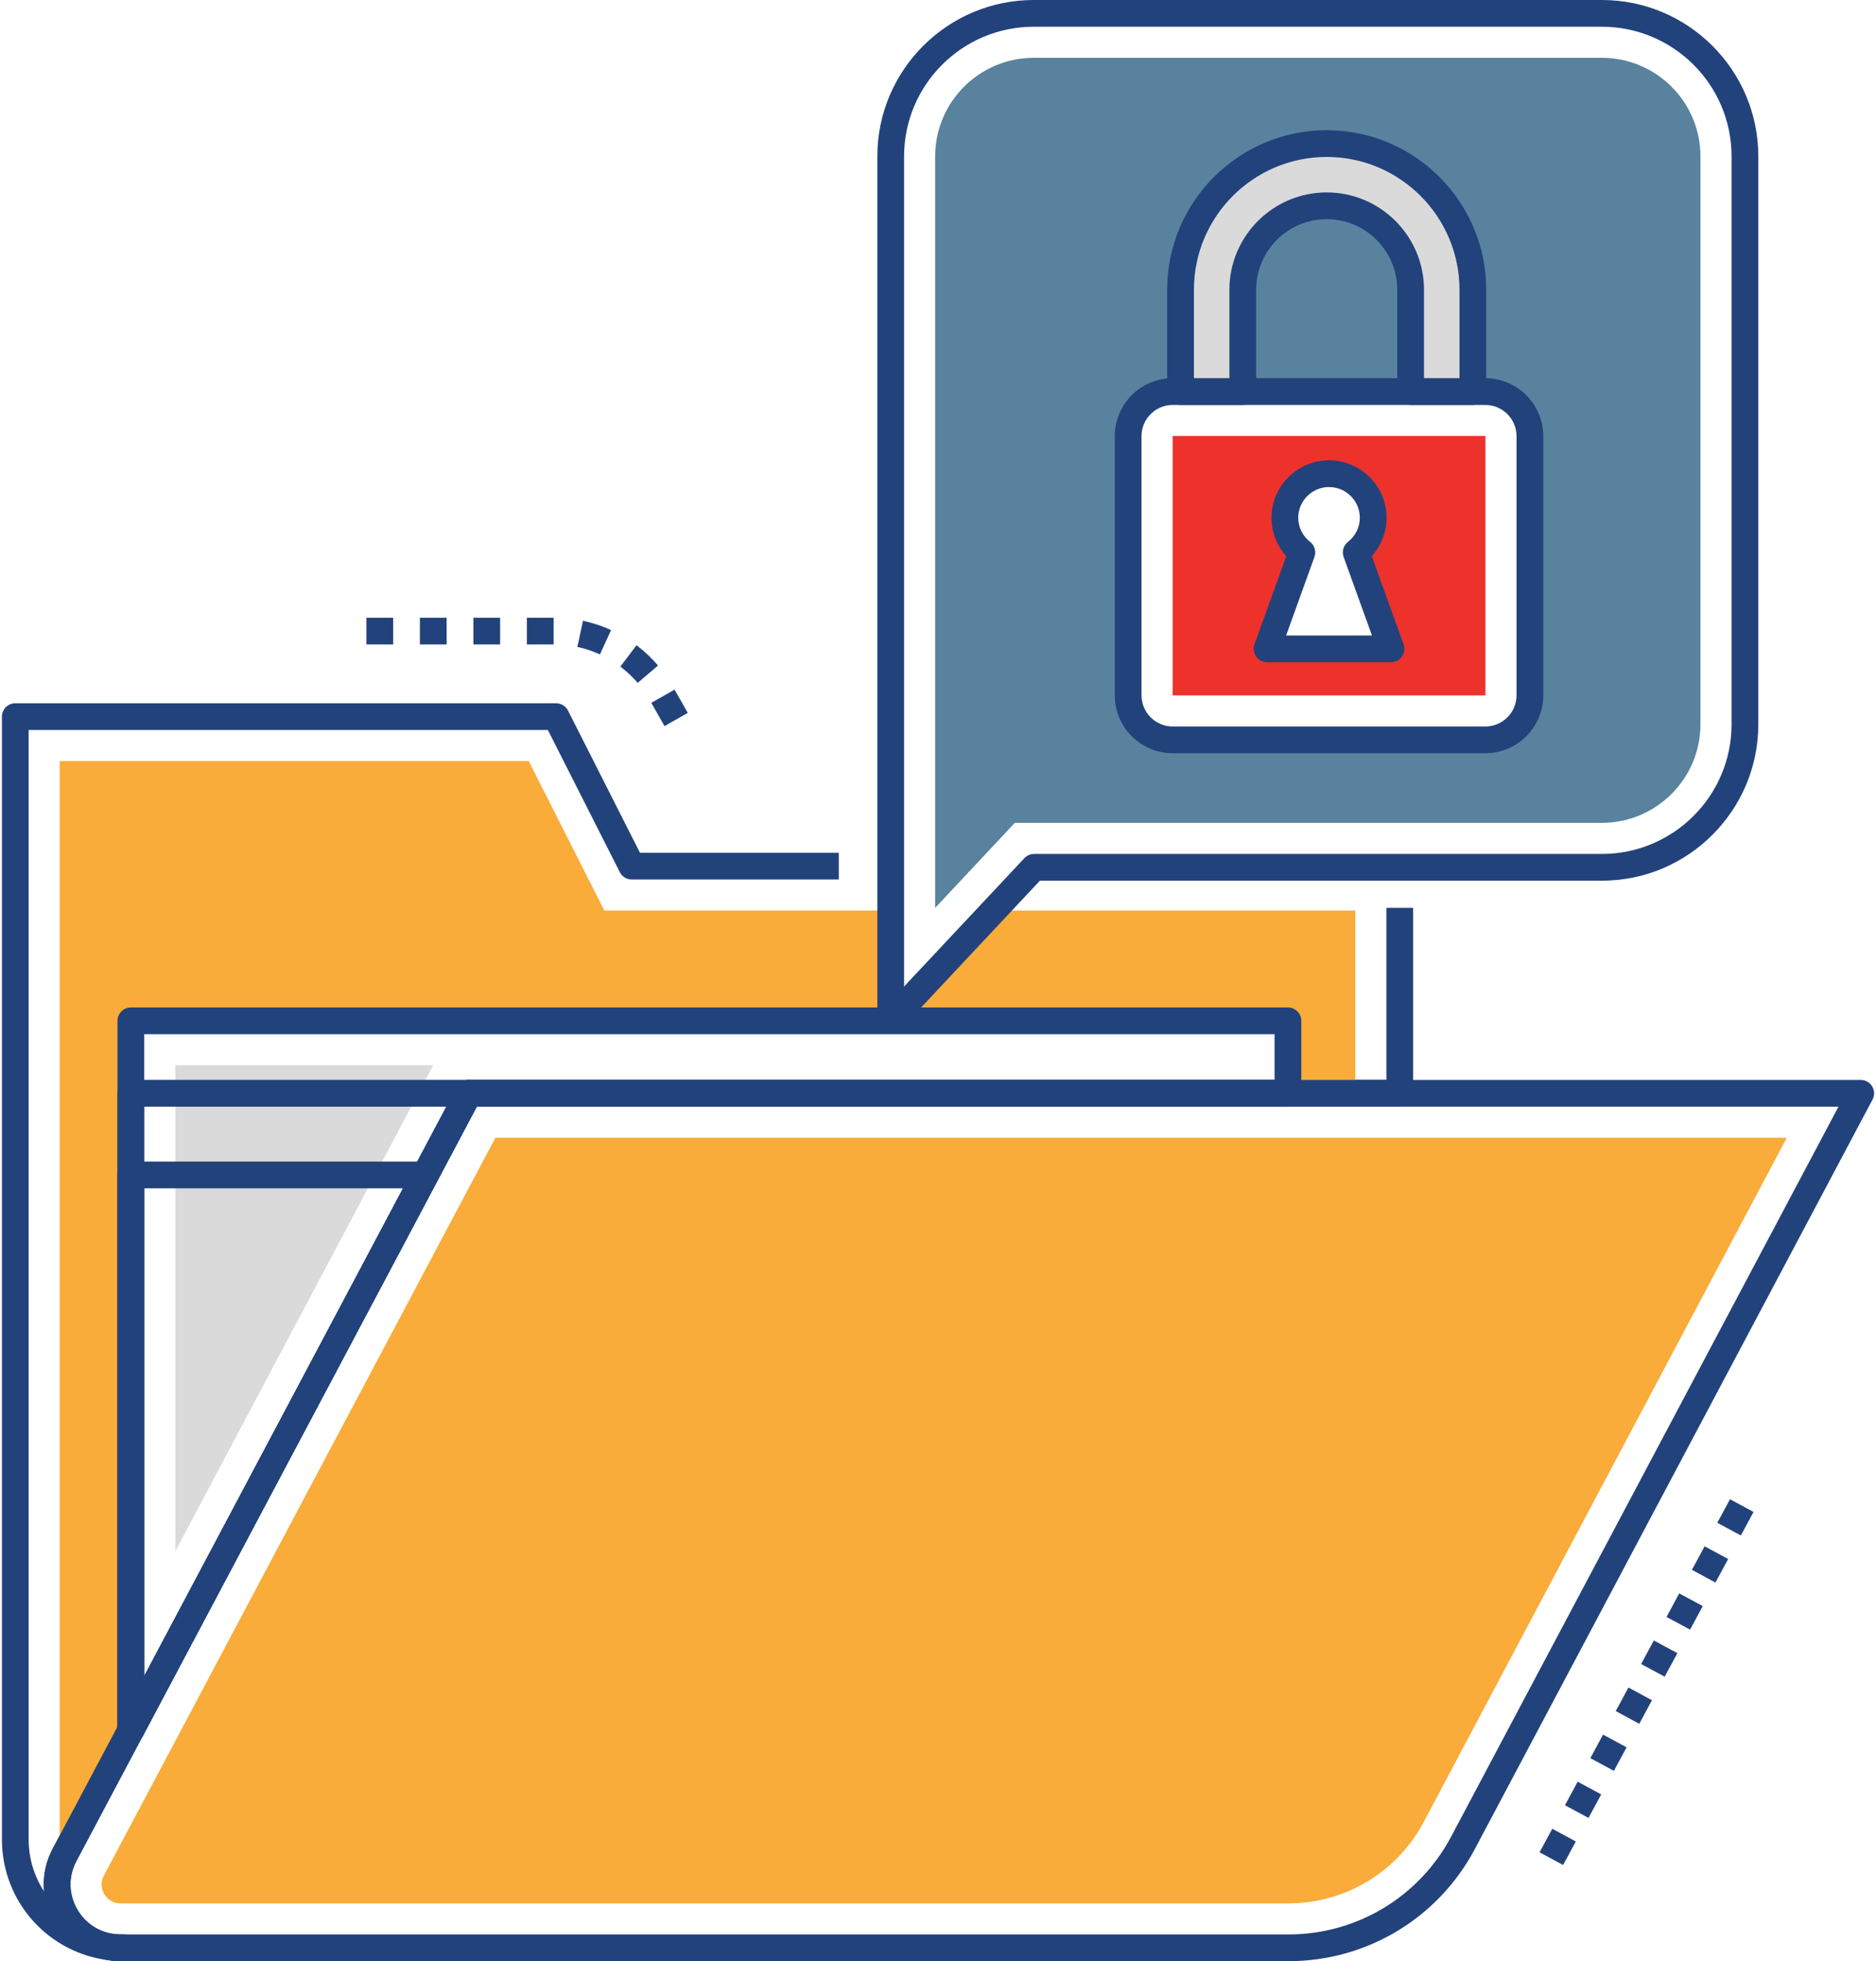
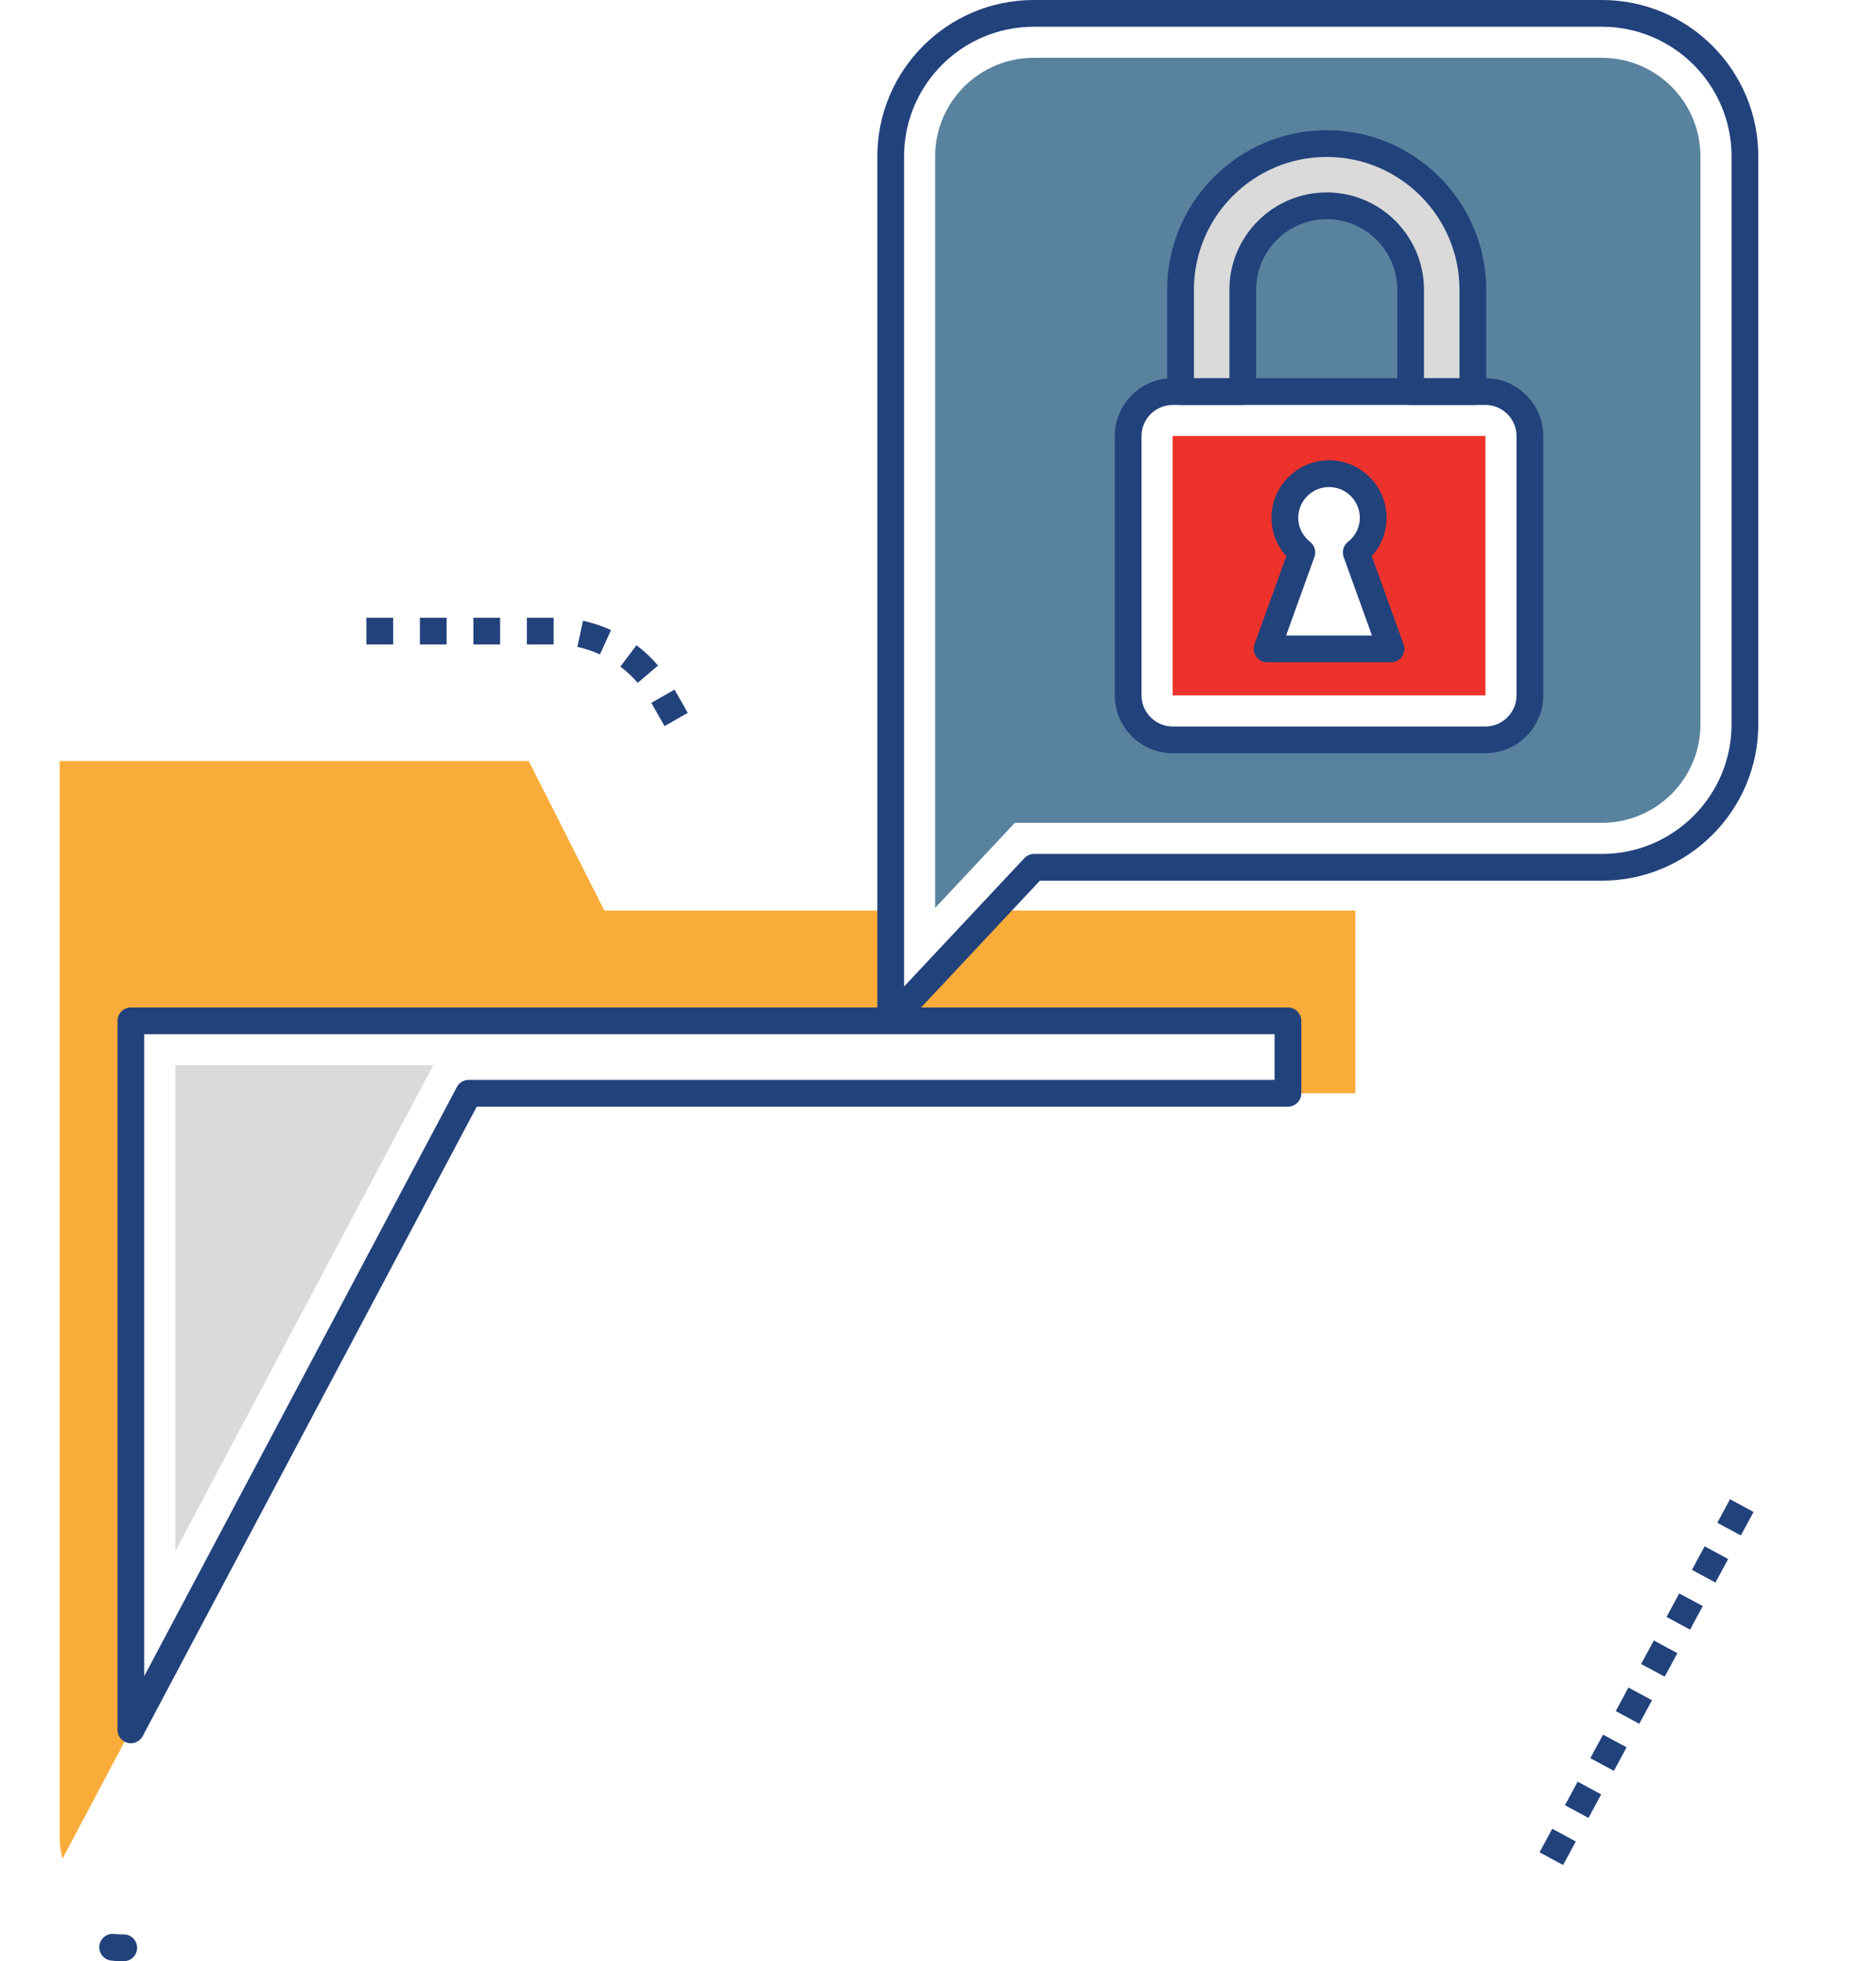
<svg xmlns="http://www.w3.org/2000/svg" width="490" height="512" viewBox="0 0 490 512" fill="none">
  <path d="M418.392 15.094H270.01C255.799 15.094 244.258 26.625 244.258 40.825V237.021L265.064 214.817H418.392C432.603 214.817 444.144 203.286 444.144 189.109V40.825C444.144 26.625 432.603 15.094 418.392 15.094ZM399.606 181.545C399.606 187.972 394.405 193.146 387.996 193.146H306.281C299.872 193.146 294.671 187.972 294.671 181.545V113.818C294.671 107.414 299.873 102.217 306.281 102.217H387.996C394.405 102.217 399.606 107.414 399.606 113.818V181.545Z" fill="#59829E" />
-   <path d="M362.12 237.02V281.928H122.42C121.128 281.928 119.941 282.642 119.334 283.783L13.771 482.602C13.757 482.629 13.669 482.808 13.655 482.834C13.503 483.137 13.353 483.442 13.184 483.804C11.745 487.002 11.19 490.421 11.503 493.78C8.954 489.87 7.485 485.2 7.485 480.2V190.58H143.1L161.892 227.691C162.486 228.865 163.691 229.606 165.007 229.606H219.085V222.624H167.154L148.362 185.513C147.768 184.338 146.563 183.598 145.247 183.598H3.993C2.065 183.598 0.5 185.161 0.5 187.089V480.201C0.5 496.532 12.736 510.124 28.966 511.817C29.089 511.83 29.209 511.836 29.332 511.836C31.083 511.836 32.593 510.522 32.798 508.745C33.016 506.844 31.666 505.121 29.764 504.881C25.673 504.365 22.151 501.975 20.1 498.324C18.058 494.687 17.86 490.438 19.538 486.705L19.943 485.875L124.522 288.911H365.613C367.541 288.911 369.106 287.348 369.106 285.42V237.021H362.12V237.02Z" fill="#22427C" />
  <path d="M259.535 237.705L232.64 266.377V237.705H157.846L138.1 198.676H15.594V480.206C15.594 481.951 15.873 483.65 16.362 485.233C16.525 484.884 16.688 484.559 16.851 484.233L34.176 451.605V266.517H336.401V285.415H354.005V237.706H259.535V237.705Z" fill="#F9AC39" />
-   <path d="M489 283.626C488.368 282.577 487.233 281.934 486.007 281.934H122.416C121.124 281.934 119.937 282.648 119.33 283.789L13.78 482.605C10.458 488.865 10.656 496.228 14.31 502.301C17.967 508.375 24.384 512.002 31.479 512.002H336.531C356.977 512.002 375.628 500.791 385.208 482.745L489.093 287.062C489.666 285.98 489.632 284.676 489 283.626ZM379.036 479.472C370.67 495.231 354.384 505.02 336.53 505.02H31.479C26.858 505.02 22.679 502.658 20.298 498.702C17.917 494.748 17.788 489.953 19.952 485.877L124.517 288.917H480.2L379.036 479.472Z" fill="#22427C" />
  <path d="M32.325 505.015C31.462 505.015 30.604 504.974 29.764 504.892C27.855 504.708 26.177 506.069 25.954 507.957C25.73 509.844 27.059 511.564 28.942 511.825C29.77 511.94 30.628 511.998 31.489 511.998H32.325C34.252 511.998 35.818 510.435 35.818 508.507C35.818 506.578 34.254 505.015 32.325 505.015Z" fill="#22427C" />
-   <path d="M129.397 297.024L27.123 489.674C25.987 491.815 26.717 493.629 27.252 494.52C27.789 495.412 29.053 496.906 31.477 496.906H336.528C351.37 496.906 364.908 488.768 371.863 475.668L466.704 297.023H129.397V297.024Z" fill="#F9AC39" />
  <path d="M387.958 98.734H306.308C297.962 98.734 291.172 105.52 291.172 113.861V181.517C291.172 189.859 297.962 196.644 306.308 196.644H387.958C396.304 196.644 403.094 189.858 403.094 181.517V113.861C403.093 105.52 396.303 98.734 387.958 98.734ZM396.108 181.518C396.108 186.009 392.451 189.664 387.958 189.664H306.308C301.815 189.664 298.158 186.01 298.158 181.518V113.862C298.158 109.371 301.815 105.716 306.308 105.716H387.958C392.451 105.716 396.108 109.37 396.108 113.862V181.518Z" fill="#22427C" />
  <path d="M306.281 113.816V181.543H387.996V113.816H306.281ZM330.942 169.408L340.045 144.21C337.351 142.099 335.587 138.873 335.587 135.185C335.587 128.828 340.765 123.654 347.128 123.654C353.514 123.654 358.669 128.828 358.669 135.185C358.669 138.874 356.904 142.099 354.234 144.21L363.313 169.408H330.942Z" fill="#ED322C" />
  <path d="M366.613 168.218L358.297 145.186C360.78 142.447 362.167 138.919 362.167 135.19C362.167 126.909 355.425 120.172 347.136 120.172C338.85 120.172 332.107 126.909 332.107 135.19C332.107 138.918 333.492 142.446 335.975 145.185L327.661 168.218C327.274 169.288 327.434 170.478 328.088 171.409C328.743 172.34 329.809 172.894 330.946 172.894H363.325C364.462 172.894 365.528 172.34 366.183 171.409C366.841 170.478 367 169.287 366.613 168.218ZM335.921 165.912L343.325 145.4C343.834 143.985 343.382 142.402 342.199 141.472C340.225 139.919 339.093 137.629 339.093 135.19C339.093 130.759 342.702 127.154 347.136 127.154C351.573 127.154 355.181 130.759 355.181 135.19C355.181 137.63 354.049 139.919 352.075 141.471C350.89 142.402 350.435 143.985 350.947 145.4L358.353 165.912H335.921Z" fill="#22427C" />
-   <path d="M346.527 37.48C325.466 37.48 308.352 54.603 308.352 75.647V102.214H324.607V75.647C324.607 63.559 334.429 53.722 346.528 53.722C358.626 53.722 368.449 63.559 368.449 75.647V102.214H384.704V75.647C384.702 54.603 367.588 37.48 346.527 37.48Z" fill="#DADADA" />
+   <path d="M346.527 37.48C325.466 37.48 308.352 54.603 308.352 75.647V102.214H324.607V75.647C324.607 63.559 334.429 53.722 346.528 53.722C358.626 53.722 368.449 63.559 368.449 75.647V102.214H384.704C384.702 54.603 367.588 37.48 346.527 37.48Z" fill="#DADADA" />
  <path d="M346.526 33.992C323.552 33.992 304.859 52.68 304.859 75.65V102.216C304.859 104.144 306.424 105.707 308.352 105.707H324.607C326.535 105.707 328.1 104.144 328.1 102.216V75.65C328.1 65.485 336.366 57.215 346.526 57.215C356.688 57.215 364.954 65.485 364.954 75.65V102.216C364.954 104.144 366.519 105.707 368.447 105.707H384.702C386.63 105.707 388.195 104.144 388.195 102.216V75.65C388.195 52.679 369.503 33.992 346.526 33.992ZM381.209 98.725H371.94V75.65C371.94 61.635 360.538 50.233 346.526 50.233C332.514 50.233 321.114 61.635 321.114 75.65V98.725H311.845V75.65C311.845 56.529 327.404 40.974 346.526 40.974C365.65 40.974 381.209 56.53 381.209 75.65V98.725Z" fill="#22427C" />
  <path d="M418.407 0H270.008C247.482 0 229.156 18.312 229.156 40.82V266.373C229.156 267.805 230.031 269.093 231.364 269.62C231.782 269.785 232.217 269.864 232.649 269.864C233.595 269.864 234.525 269.478 235.198 268.76L271.618 229.917H418.407C440.933 229.917 459.259 211.605 459.259 189.097V40.82C459.259 18.312 440.933 0 418.407 0ZM452.274 189.097C452.274 207.755 437.081 222.936 418.407 222.936H270.104C269.138 222.936 268.217 223.335 267.555 224.04L236.142 257.543V40.82C236.142 22.161 251.335 6.981 270.009 6.981H418.408C437.082 6.981 452.275 22.161 452.275 40.82V189.097H452.274Z" fill="#22427C" />
  <path d="M336.401 263.02H34.181C32.252 263.02 30.688 264.583 30.688 266.511V451.617C30.688 453.221 31.782 454.618 33.337 455.005C33.618 455.075 33.901 455.109 34.181 455.109C35.452 455.109 36.651 454.414 37.267 453.254L124.52 288.912H336.401C338.329 288.912 339.895 287.349 339.895 285.421V266.511C339.895 264.583 338.33 263.02 336.401 263.02ZM332.908 281.929H122.421C121.129 281.929 119.942 282.642 119.335 283.783L37.673 437.588V270.001H332.908V281.929Z" fill="#22427C" />
  <path d="M45.789 278.109V404.986L100.832 301.3L113.157 278.109H45.789Z" fill="#DADADA" />
-   <path d="M125.413 283.622C124.783 282.572 123.647 281.93 122.421 281.93H34.181C32.252 281.93 30.688 283.493 30.688 285.421V451.618C30.688 453.222 31.782 454.619 33.337 455.006C33.618 455.076 33.901 455.11 34.181 455.11C35.452 455.11 36.651 454.415 37.267 453.255L125.507 287.059C126.08 285.976 126.045 284.672 125.413 283.622ZM37.673 437.589V288.912H116.611L37.673 437.589Z" fill="#22427C" />
-   <path d="M114.083 304.942C113.451 303.893 112.315 303.25 111.089 303.25H34.181C32.252 303.25 30.688 304.813 30.688 306.741V451.615C30.688 453.219 31.782 454.616 33.337 455.003C33.618 455.073 33.901 455.107 34.181 455.107C35.452 455.107 36.651 454.412 37.267 453.252L114.176 308.378C114.749 307.295 114.715 305.992 114.083 304.942ZM37.673 437.587V310.232H105.281L37.673 437.587Z" fill="#22427C" />
  <path d="M415.389 458.998L421.538 462.311L424.853 456.166L418.704 452.852L415.389 458.998ZM422.023 446.708L428.172 450.021L431.487 443.876L425.338 440.562L422.023 446.708ZM408.758 471.288L414.907 474.602L418.222 468.457L412.073 465.143L408.758 471.288ZM402.125 483.578L408.274 486.892L411.589 480.747L405.44 477.433L402.125 483.578ZM451.867 391.402L448.552 397.547L454.701 400.861L458.016 394.715L451.867 391.402ZM441.918 409.836L448.067 413.152L451.385 407.007L445.236 403.691L441.918 409.836ZM435.287 422.128L441.436 425.442L444.751 419.297L438.602 415.983L435.287 422.128ZM428.654 434.417L434.803 437.733L438.121 431.588L431.972 428.272L428.654 434.417Z" fill="#22427C" />
  <path d="M123.646 168.252H130.632V161.27H123.646V168.252ZM109.674 168.252H116.66V161.27H109.674V168.252ZM137.617 168.252H144.603V161.27H137.617V168.252ZM95.703 168.252H102.689V161.27H95.703V168.252ZM176.189 180.039L170.117 183.489L173.569 189.558L179.641 186.108L176.189 180.039ZM150.806 168.888C152.832 169.323 154.815 169.981 156.7 170.843L159.606 164.494C157.262 163.421 154.792 162.603 152.272 162.062L150.806 168.888ZM166.247 168.451L162.04 174.024C163.693 175.271 165.214 176.704 166.563 178.281L171.875 173.745C170.197 171.783 168.305 170.002 166.247 168.451Z" fill="#22427C" />
</svg>